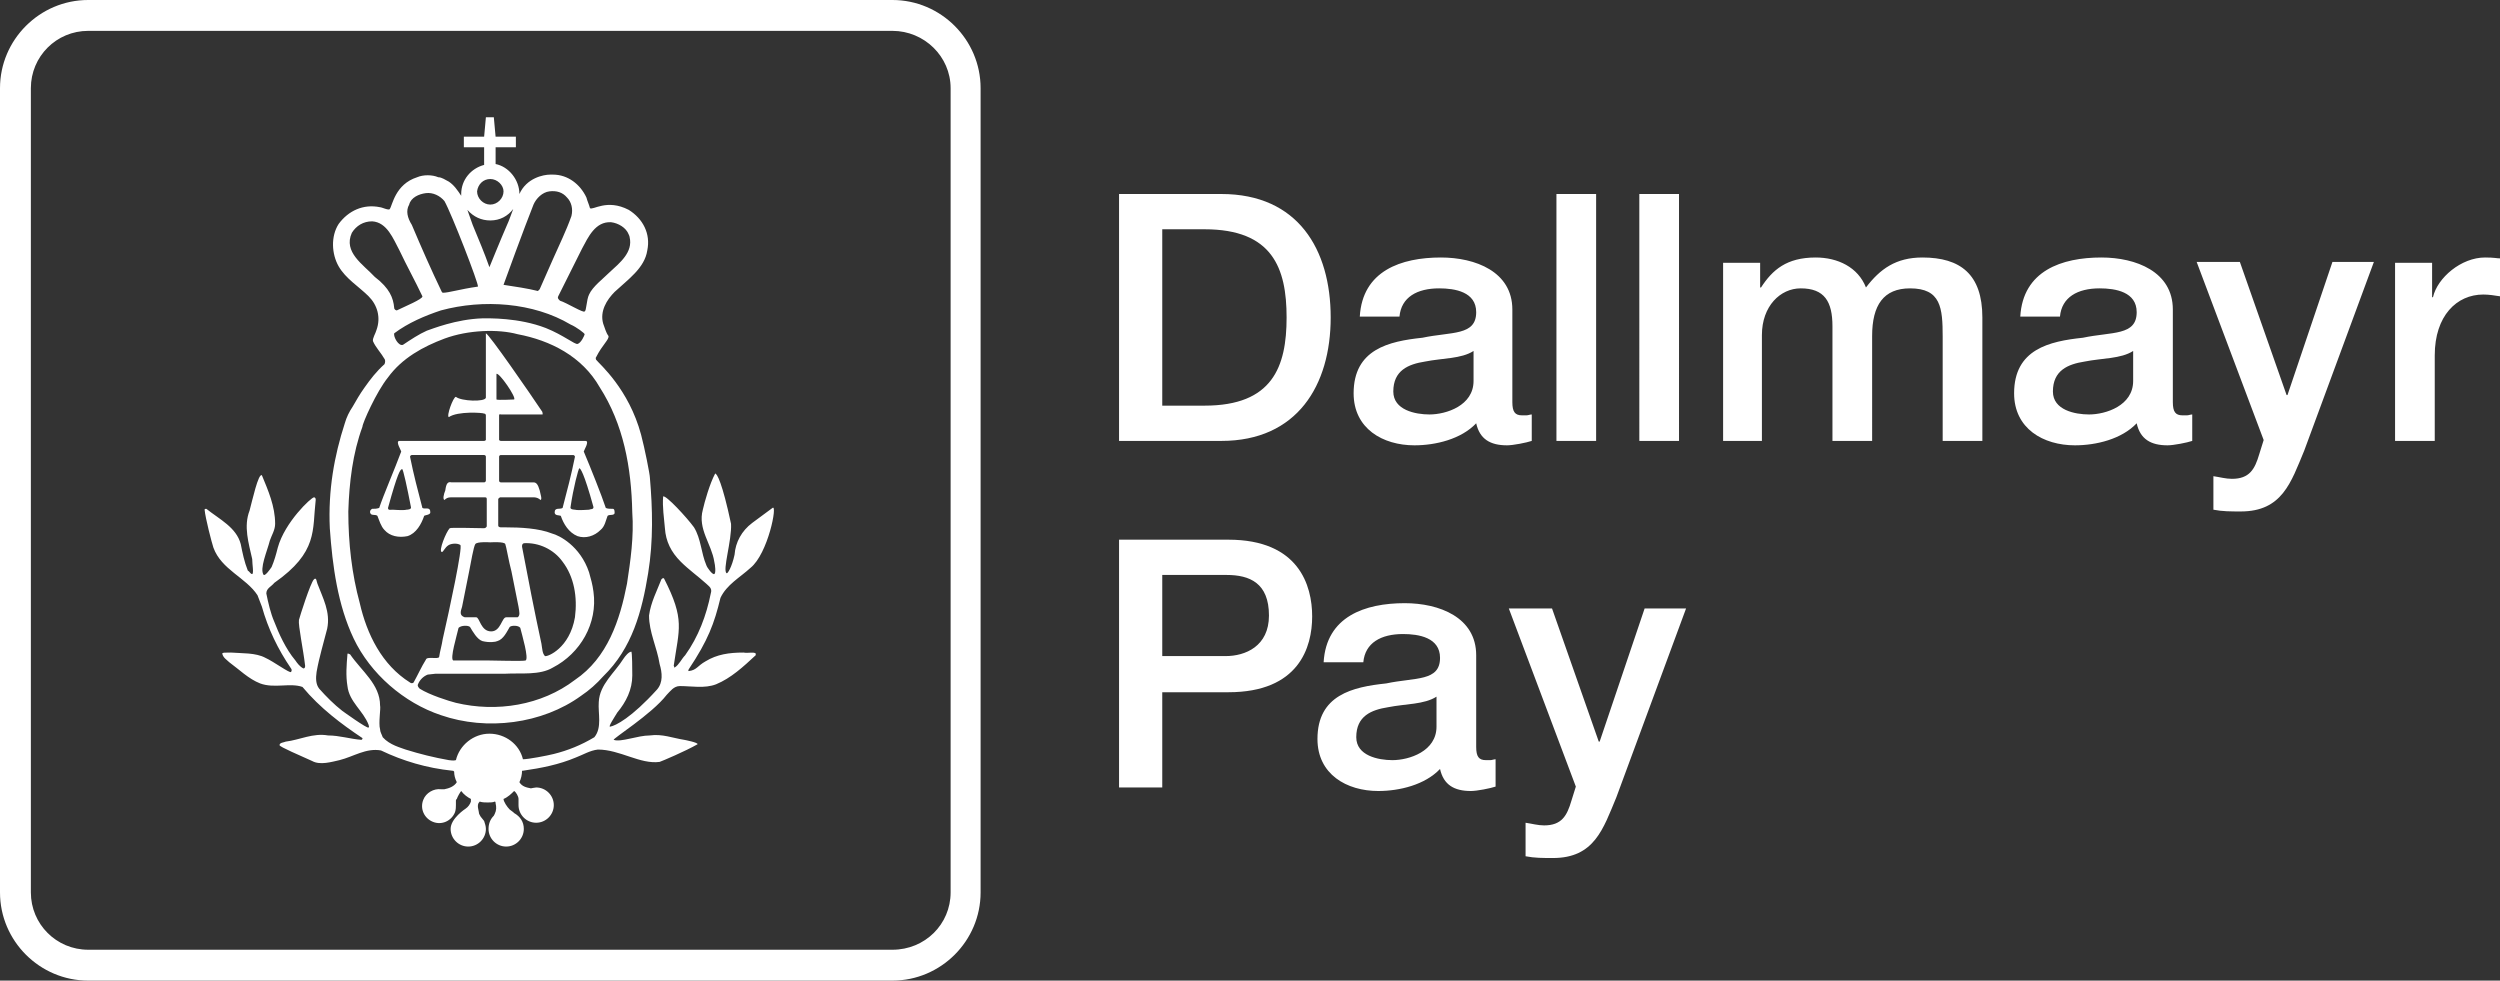
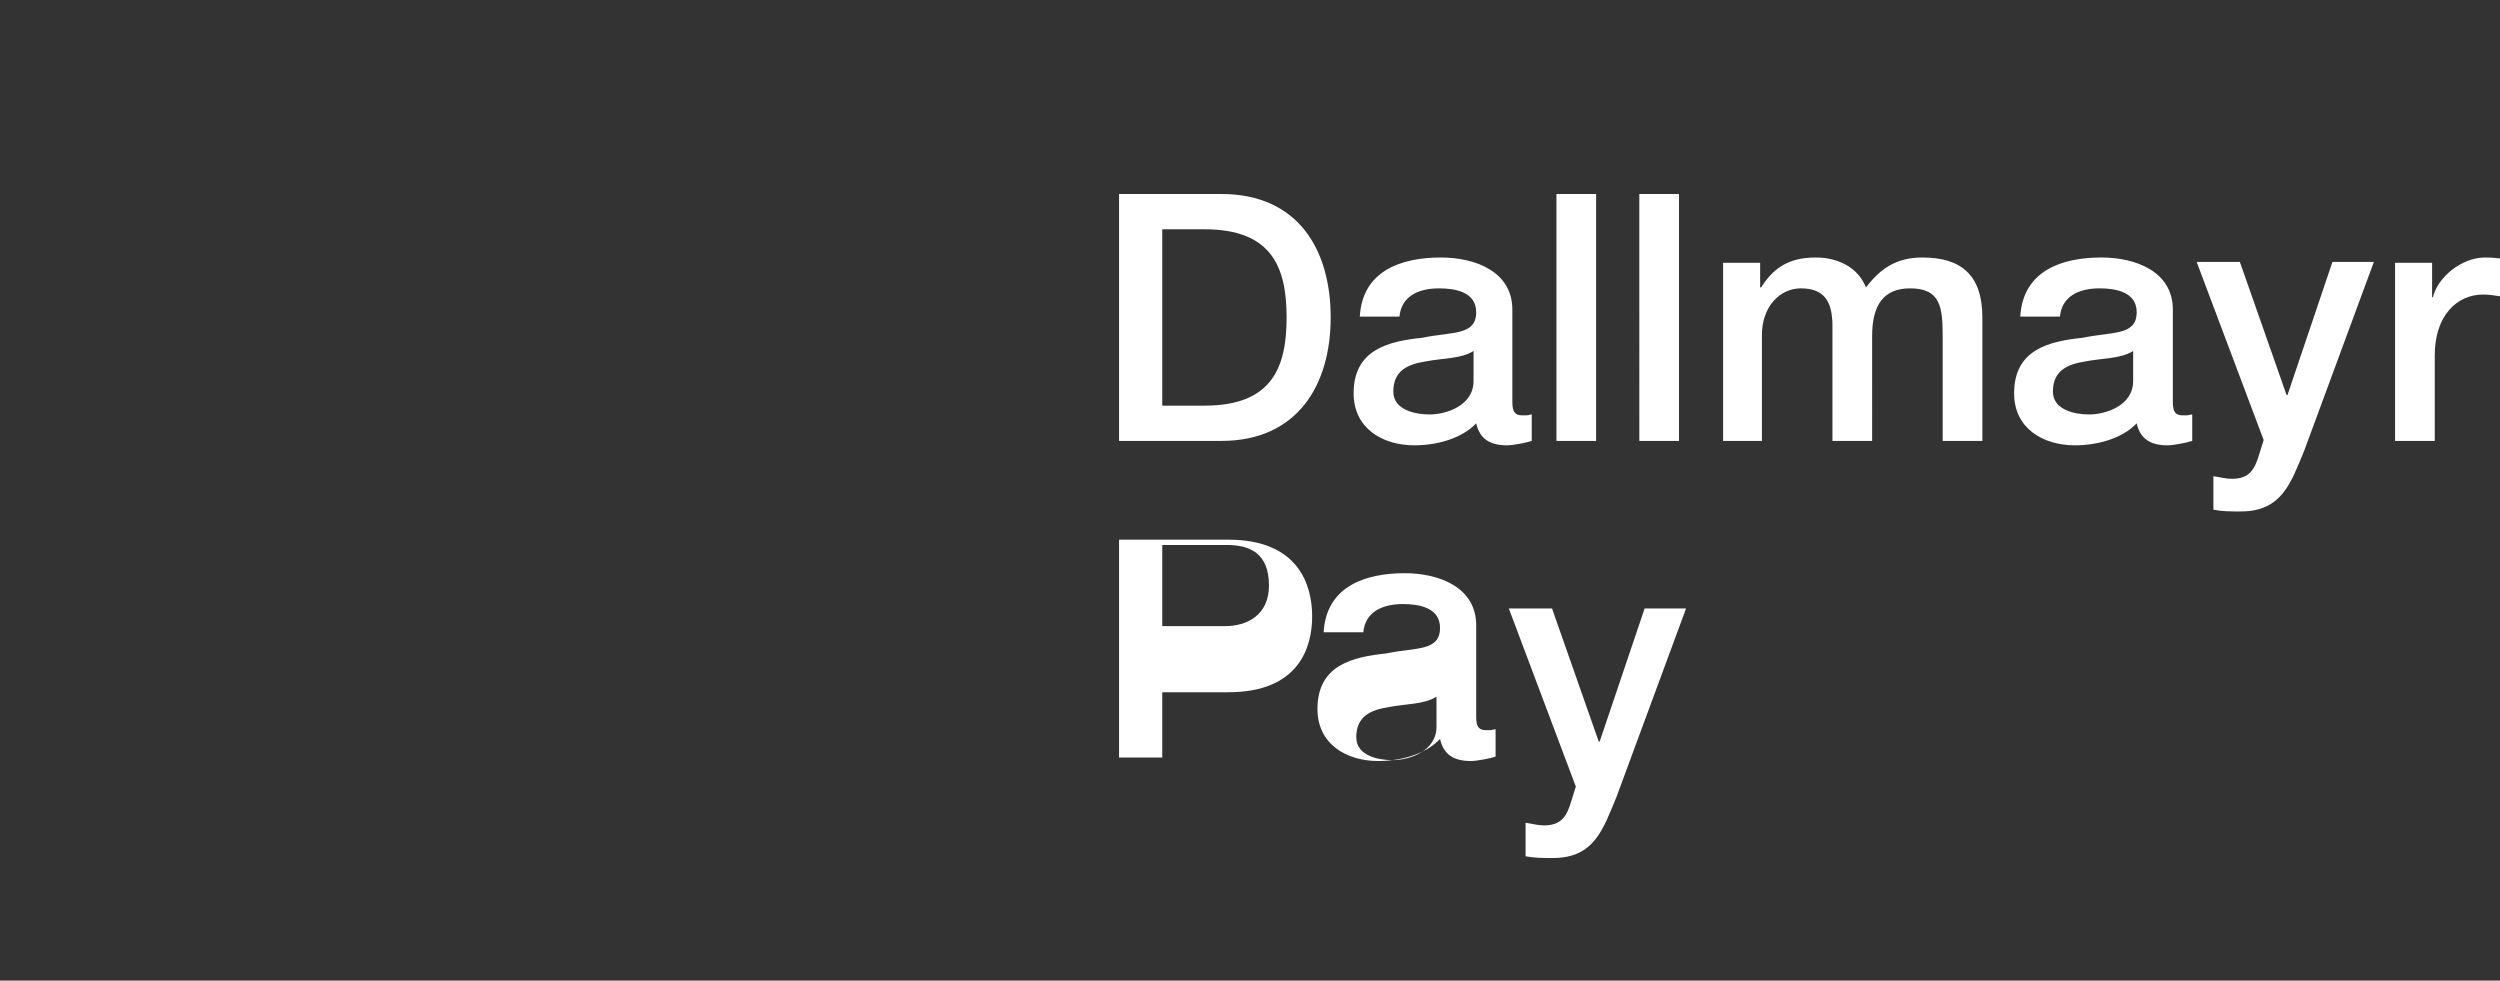
<svg xmlns="http://www.w3.org/2000/svg" xmlns:ns1="http://sodipodi.sourceforge.net/DTD/sodipodi-0.dtd" xmlns:ns2="http://www.inkscape.org/namespaces/inkscape" version="1.1" id="Ebene_1" x="0px" y="0px" viewBox="0 0 283.5 111.2" xml:space="preserve" ns1:docname="Dallmayr-Pay_Logo_Langform.svg" width="283.5" height="111.2" ns2:version="1.0.1 (3bc2e813f5, 2020-09-07)" ns2:export-filename="C:\Users\svogel.DALLMAYR\Desktop\Dallmayr Logos\Dallmayr-Pay_Logo_Langform.png" ns2:export-xdpi="96" ns2:export-ydpi="96">
  <rect x="0" y="0" width="283.5" height="111.2" fill="#333333" stroke="none" />
  <defs id="defs11" />
  <ns1:namedview pagecolor="#ffffff" bordercolor="#666666" borderopacity="1" objecttolerance="10" gridtolerance="10" guidetolerance="10" ns2:pageopacity="0" ns2:pageshadow="2" ns2:window-width="1920" ns2:window-height="1129" id="namedview9" showgrid="false" ns2:zoom="1.2346716" ns2:cx="211.80913" ns2:cy="295.38985" ns2:window-x="-8" ns2:window-y="-8" ns2:window-maximized="1" ns2:current-layer="Ebene_1" />
-   <path fill="#ffffff" d="M 101.2,0 H 10 C 4.5,0 0,4.5 0,10 v 91.2 c 0,5.5 4.5,10 10,10 h 91.2 c 5.5,0 10,-4.5 10,-10 V 10 c 0,-5.5 -4.5,-10 -10,-10 m 0,3.5 c 3.6,0 6.6,2.9 6.6,6.5 v 91.2 c 0,3.6 -2.9,6.5 -6.6,6.5 H 10 c -3.6,0 -6.5,-2.9 -6.5,-6.5 V 10 C 3.5,6.4 6.4,3.5 10,3.5 Z M 84.3,74 c -1.6,0 -3,0.2 -4.3,1 -0.9,0.5 -1,1 -1.9,1.1 0,0 -0.1,0 0,-0.2 2.2,-3.3 2.9,-5.2 3.6,-8.1 0.7,-1.5 2.2,-2.3 3.4,-3.4 2,-1.6 3.1,-7.3 2.5,-6.8 -0.8,0.6 -1.5,1.1 -2.3,1.7 -1.2,0.9 -1.9,2.2 -2,3.6 -0.3,1.4 -0.8,2.2 -0.9,2.1 -0.5,-0.3 0.6,-3.7 0.5,-5.6 -1,-4.7 -1.6,-5.7 -1.8,-5.7 -0.6,1.1 -1.2,3.2 -1.4,4.1 -0.6,2.2 1,3.9 1.3,5.9 0.1,0.4 0.2,1.3 0,1.4 -0.2,0.1 -0.8,-0.7 -0.9,-1 -0.6,-1.4 -0.6,-3 -1.4,-4.3 -0.8,-1.1 -3.2,-3.7 -3.5,-3.5 -0.1,1.2 0.1,2.4 0.2,3.6 0.1,1.5 0.7,2.7 1.8,3.8 0.9,0.9 1.9,1.6 2.9,2.5 0.3,0.3 0.7,0.5 0.5,1.1 -0.5,2.5 -1.4,4.9 -2.9,7 -0.4,0.4 -0.7,1.1 -1.2,1.4 -0.1,0 0,-0.1 -0.1,-0.2 0.6,-4.2 1.3,-5.2 -1.1,-9.9 -0.1,-0.1 -0.2,0 -0.3,0.1 -0.5,1.3 -1.2,2.6 -1.4,4.1 0,1.9 0.9,3.6 1.2,5.5 0.3,1 0.4,2.1 -0.3,2.9 -2.9,3.2 -4.7,4.1 -5.3,4.2 -0.3,0.1 0.5,-1.1 0.8,-1.6 1,-1.2 1.7,-2.6 1.7,-4.2 0,-2.7 -0.1,-2.7 -0.1,-2.7 -0.3,0 -0.7,0.5 -0.9,0.8 -1,1.6 -2.7,2.9 -2.8,4.9 -0.1,1.3 0.4,2.9 -0.5,4 -1.5,0.9 -3,1.5 -4.6,1.9 -0.8,0.2 -2.9,0.6 -3.5,0.6 -0.4,-1.7 -2,-2.9 -3.8,-2.9 -1.8,0 -3.4,1.3 -3.8,3 -0.3,0.1 -0.6,0 -0.8,0 C 49.2,85.9 47.6,85.5 46,85 45.5,84.8 44.2,84.5 43.4,83.6 43.3,83.3 43.1,83 43.1,82.7 c -0.2,-0.7 0.1,-2.4 0,-2.7 0,-2.4 -2.1,-3.9 -3.4,-5.8 -0.1,0 -0.3,-0.2 -0.3,0 -0.1,1.2 -0.2,2.4 0,3.6 0.2,1.8 1.8,2.8 2.4,4.4 0,0.1 0.1,0.2 0,0.3 -0.1,0.2 -3,-1.9 -3,-1.9 -0.9,-0.7 -1.8,-1.6 -2.6,-2.5 -0.4,-0.5 -0.4,-1.2 -0.3,-1.9 0.3,-1.7 0.8,-3.3 1.2,-4.9 0.4,-1.9 -0.5,-3.5 -1.1,-5.1 -0.1,-0.2 -0.1,-0.8 -0.4,-0.5 -0.4,0.4 -1.6,4.2 -1.7,4.6 -0.1,0.6 0.5,3.4 0.7,5.2 0,0.1 0,0.3 -0.2,0.3 -0.4,-0.2 -0.7,-0.6 -0.9,-0.9 -1.1,-1.3 -1.9,-3.1 -2.4,-4.4 -0.4,-0.9 -0.7,-2.2 -0.9,-3.2 0,-0.6 0.6,-0.8 0.9,-1.2 5,-3.5 4.3,-6 4.7,-9.4 0,-0.1 0,-0.3 -0.2,-0.3 -0.3,0 -3.3,2.8 -4.1,5.7 -0.2,0.8 -0.4,1.5 -0.7,2.2 -0.2,0.3 -0.7,1 -0.9,0.9 -0.5,-0.7 0.4,-2.7 0.7,-3.9 0.2,-0.6 0.6,-1.2 0.6,-1.9 0,-2 -0.8,-3.8 -1.5,-5.5 -0.4,-0.3 -1.1,2.9 -1.4,4 -0.7,1.8 -0.1,3.7 0.3,5.5 0,0.6 0.2,1.6 0,1.7 -0.2,0 -0.3,-0.3 -0.5,-0.4 -0.4,-1 -0.6,-2 -0.8,-3 -0.5,-1.9 -2.4,-2.8 -3.9,-4 -0.1,0 -0.2,0 -0.2,0.1 0.1,1 0.8,3.7 1,4.3 0.9,2.5 3.7,3.4 5,5.4 l 0.5,1.3 c 0.7,2.5 1.8,4.8 3.3,7 0.1,0.1 0.1,0.3 0,0.4 C 32.9,76.4 31,75 30.1,74.6 29,74 27.4,74.1 26.2,74 c -0.8,0 -0.9,0 -1,0.1 0.1,0.5 0.5,0.7 0.8,1 1.1,0.8 2.2,1.9 3.5,2.4 1.6,0.6 3.4,-0.1 4.8,0.4 2,2.4 4.4,4.2 6.8,5.8 v 0.1 c 0,0 -0.1,0.1 -0.1,0.1 -1.3,-0.1 -2.5,-0.5 -3.8,-0.5 -1.7,-0.3 -3.2,0.5 -4.8,0.7 -0.2,0.1 -0.7,0.1 -0.7,0.4 0,0.2 2.4,1.2 3.7,1.8 0.9,0.5 2.2,0.1 3.1,-0.1 1.6,-0.4 3,-1.4 4.7,-1.1 2.5,1.2 5.2,2 8.1,2.3 0.1,0 0.1,0 0.2,0.1 0,0.4 0.1,0.8 0.3,1.2 -0.3,0.5 -0.9,0.7 -1.4,0.8 -0.1,0 -0.1,0 -0.2,0 H 50 c -0.8,-0.1 -1.7,0.4 -2,1.2 -0.4,1 0.1,2.1 1.1,2.5 1,0.4 2.1,-0.1 2.5,-1.1 0.1,-0.3 0.1,-0.6 0.1,-0.8 v -0.5 c 0,-0.1 0,-0.1 0.1,-0.2 0.1,-0.3 0.4,-0.8 0.5,-0.9 0.3,0.4 0.7,0.7 1.1,0.9 0,0.1 0,0.2 0,0.3 -0.1,0.3 -0.3,0.6 -0.6,0.8 0,0 -1.7,1.1 -1.7,2.3 0,1.1 0.9,2 2,2 1.1,0 2,-0.9 2,-2 0,-0.3 -0.1,-0.6 -0.2,-0.9 l -0.4,-0.5 c -0.1,-0.2 -0.2,-0.3 -0.2,-0.5 -0.2,-0.8 -0.1,-1 0.1,-1.2 0.3,0.1 0.6,0.1 0.9,0.1 0.3,0 0.6,0 0.8,-0.1 0.1,0 0.1,0.1 0.1,0.2 0.1,0.4 0.1,0.8 -0.1,1.2 L 56,92.5 c -0.4,0.4 -0.6,0.9 -0.6,1.5 0,1.1 0.9,2 2,2 1.1,0 2,-0.9 2,-2 0,-0.8 -0.4,-1.4 -1.1,-1.8 L 58.2,92.1 C 58.1,92 57.9,91.9 57.8,91.8 57.5,91.5 57.1,90.9 57.1,90.6 57.6,90.4 58,90 58.3,89.7 c 0.2,0.1 0.5,0.6 0.5,0.9 0,0.1 0,0.2 0,0.2 v 0.3 c 0,0.1 0,0.1 0,0.2 0,1.1 0.9,2 2,2 1.1,0 2,-0.9 2,-2 0,-1.1 -0.9,-2 -2,-2 -0.1,0 -0.6,0.1 -0.6,0.1 -0.5,-0.1 -1,-0.2 -1.3,-0.7 0.2,-0.4 0.3,-0.9 0.3,-1.3 0,0 0,0 0.1,0 2.1,-0.3 4.1,-0.7 6,-1.5 0.8,-0.3 1.6,-0.8 2.5,-0.9 2.5,0 4.8,1.7 7,1.4 0.3,-0.1 2.9,-1.2 4.3,-2 0.1,-0.2 -1.5,-0.5 -1.5,-0.5 -1.3,-0.2 -2.5,-0.7 -3.9,-0.5 -1.4,0 -3.3,0.8 -4.1,0.5 -0.2,-0.1 4.3,-2.9 6,-5.1 0.4,-0.4 0.8,-1 1.5,-1 1.3,0 2.8,0.3 4.1,-0.2 1.7,-0.7 3.1,-2 4.5,-3.3 0,-0.1 0,-0.2 0,-0.2 -0.3,-0.2 -0.8,0 -1.4,-0.1 M 46.6,57.5 c 0.1,0.3 -0.5,0.3 -0.5,0.3 -0.3,0.1 -1.6,0 -1.6,0 -0.2,0 -0.5,0.1 -0.5,-0.2 1.1,-4 1.4,-4.4 1.6,-4.4 0.1,-0.1 0.6,2.2 1,4.3 m 19.1,-4.4 c 0.1,0 0.5,0.4 1.6,4.4 0,0.3 -0.3,0.2 -0.5,0.3 0,0 -1.3,0.1 -1.6,0 0,0 -0.6,0 -0.5,-0.3 0.3,-2.1 0.9,-4.4 1,-4.4 m -9.4,-7.8 v -2.9 c 0.3,-0.2 2.3,2.7 2,2.9 0,0 -1.9,0.1 -2,0 M 59.2,62 c 0,-0.2 0,-0.3 0.2,-0.4 1.7,-0.1 3.4,0.7 4.4,2.1 1.3,1.7 1.7,4 1.4,6.3 -0.6,3.5 -3.1,4.5 -3.4,4.4 C 61.5,74.1 61.5,73.6 61.4,73 60.6,69.3 59.9,65.7 59.2,62 m -6.8,6.8 c 0.2,-1 0.5,-2.5 0.8,-4 0.2,-1 0.5,-2.8 0.7,-3.1 0.2,-0.3 1.6,-0.2 1.7,-0.2 0.1,0 1.6,-0.1 1.7,0.2 0.1,0.2 0.4,2 0.7,3.1 0.3,1.5 0.6,3 0.8,4 0.1,0.6 0.2,1 -0.1,1.2 h -1.3 c -0.5,0 -0.6,1.6 -1.7,1.6 C 54.5,71.6 54.4,70 54,70 h -1.3 c -0.6,-0.2 -0.5,-0.6 -0.3,-1.2 m 0.9,2.3 c 0.3,0.5 0.8,1.4 1.4,1.6 0.8,0.2 1.5,0.1 1.7,0 0.7,-0.2 1.1,-1.1 1.4,-1.6 0.2,-0.2 1,-0.2 1.2,0.1 0.2,0.8 1,3.5 0.6,3.7 -0.3,0.1 -3.6,0 -4.1,0 v 0 0 c -0.5,0 -3.8,0 -4.1,0 -0.4,-0.2 0.4,-2.8 0.6,-3.7 0.3,-0.3 1.1,-0.3 1.3,-0.1 m 17.8,-4.9 c -0.8,4.1 -2.2,8.4 -5.9,10.9 -3.8,2.9 -8.9,3.7 -13.5,2.6 -0.8,-0.2 -3,-0.9 -4.1,-1.6 -0.1,-0.1 -0.3,-0.3 -0.2,-0.5 0.2,-0.5 0.6,-0.9 1.1,-1.1 l 0.9,-0.1 c 2.4,0 4.7,0 7,0 0.3,0 0.6,0 0.9,0 1.8,-0.1 3.9,0.2 5.4,-0.7 3.1,-1.6 5.1,-5 4.6,-8.6 -0.1,-0.8 -0.3,-1.5 -0.5,-2.2 -1,-3 -3.4,-4.2 -4.2,-4.4 -1.5,-0.6 -3.6,-0.7 -5.3,-0.7 -0.2,0 -0.4,0 -0.5,0 0,0 -0.3,0 -0.3,-0.2 0,-0.9 0,-2.5 0,-3 0.1,-0.2 0.1,-0.1 0.2,-0.2 0.6,0 2.9,0 3.9,0 0.2,0 0.5,0.1 0.7,0.3 0.2,-0.1 0,-0.6 -0.1,-1.1 -0.2,-0.7 -0.4,-0.9 -0.7,-0.9 -0.1,0 -3.6,0 -3.7,0 0,0 -0.2,0 -0.2,-0.2 0,-0.6 0,-2.4 0,-2.7 0,-0.2 0.2,-0.2 0.2,-0.2 0.1,0 5.4,0 8.2,0 0.1,0 0.2,0.1 0.2,0.2 -0.4,2 -0.9,3.9 -1.4,5.8 -0.3,0.2 -0.9,-0.1 -0.9,0.5 0,0.4 0.5,0.3 0.7,0.4 0.3,0.9 0.9,1.9 1.9,2.3 0.9,0.3 1.9,0 2.6,-0.7 0.5,-0.4 0.6,-1.1 0.8,-1.6 0.2,-0.2 0.7,0 0.8,-0.3 0,-0.2 0,-0.5 -0.2,-0.5 -0.3,0 -0.6,0 -0.8,-0.1 -0.5,-1.5 -1.7,-4.5 -2.5,-6.4 0,-0.1 0.7,-1.2 0.2,-1.2 -2.8,0 -9.6,0 -9.6,0 0,0 -0.1,0 -0.2,-0.1 v -2.5 -0.3 c 0,-0.2 0.2,-0.1 0.2,-0.1 h 4.7 c 0.1,0 0,-0.2 0,-0.3 -1.4,-2.1 -6.1,-8.9 -6.4,-8.9 v 7.3 c -0.1,0.5 -2.8,0.4 -3.4,-0.1 -0.3,0 -1.1,2.2 -0.8,2.3 1,-0.7 3.9,-0.5 4,-0.4 0.2,0 0.2,0.2 0.2,0.2 0,0 0,0.1 0,0.3 v 0 2.5 C 55,50 54.9,50 54.9,50 c 0,0 -6.9,0 -9.6,0 -0.5,0 0.2,1.1 0.2,1.2 -0.7,1.9 -2,4.9 -2.5,6.4 -0.3,0.1 -0.5,0.1 -0.8,0.1 -0.2,0.1 -0.3,0.3 -0.2,0.5 0.1,0.3 0.6,0.1 0.8,0.3 0.2,0.5 0.4,1.2 0.8,1.6 0.6,0.7 1.6,0.9 2.6,0.7 1,-0.3 1.6,-1.4 1.9,-2.3 0.1,-0.1 0.7,-0.1 0.7,-0.4 0,-0.7 -0.6,-0.3 -0.9,-0.5 -0.5,-1.9 -1,-3.8 -1.4,-5.8 0,-0.1 0.1,-0.2 0.2,-0.2 2.8,0 8.1,0 8.2,0 0,0 0.2,0 0.2,0.2 0,0.3 0,2.1 0,2.7 0,0.1 -0.1,0.2 -0.2,0.2 -0.1,0 -3.6,0 -3.7,0 -0.4,-0.1 -0.6,0.1 -0.7,0.9 -0.2,0.5 -0.3,1 -0.1,1.1 0.2,-0.2 0.4,-0.3 0.7,-0.3 1,0 3.3,0 3.9,0 0.1,0 0.2,0 0.2,0.2 0,0.6 0,2.2 0,3.1 -0.1,0.2 -0.3,0.2 -0.3,0.2 -0.7,0 -3.8,-0.1 -3.9,0 -0.4,0.4 -1.3,2.6 -0.9,2.7 0.2,0 0.3,-0.5 0.8,-0.8 0.4,-0.2 1,-0.2 1.3,0 0.3,0.2 -1.2,7.2 -2,10.7 -0.1,0.7 -0.3,1.3 -0.4,2 -0.1,0.3 -1.4,-0.1 -1.5,0.3 -0.5,0.8 -0.9,1.7 -1.4,2.6 -0.1,0.1 -0.3,0.1 -0.4,0 -3.2,-2 -4.9,-5.5 -5.7,-9 -0.9,-3.3 -1.3,-6.8 -1.3,-10.4 0.1,-3.3 0.5,-6.6 1.6,-9.6 0,-0.4 1.6,-4 2.9,-5.6 1.6,-2.2 4,-3.5 6.4,-4.4 2.7,-1 6.1,-1.1 8.3,-0.5 3.7,0.7 7.3,2.5 9.3,6 2.7,4.2 3.6,9.1 3.7,14.2 0.2,2.7 -0.2,5.5 -0.6,8.1 M 42.5,31.4 c -1.3,-1.4 -3.6,-2.8 -2.6,-5 0.5,-0.8 1.3,-1.3 2.3,-1.3 1.7,0.1 2.4,2 3.1,3.3 0.8,1.7 1.8,3.5 2.6,5.2 0.1,0.3 -2.1,1.2 -2.9,1.6 -0.1,0 -0.3,-0.1 -0.3,-0.3 -0.1,-1.1 -0.5,-2.2 -2.2,-3.5 m 3.9,-8.2 c 0.2,-0.8 1.1,-1.2 1.9,-1.3 0.8,-0.1 1.6,0.3 2.1,0.9 0.8,1.4 3.9,9.4 3.8,9.7 -2.1,0.3 -3.3,0.7 -4,0.7 l -0.1,-0.1 c -1.2,-2.5 -2.3,-5 -3.4,-7.6 -0.5,-0.8 -0.7,-1.6 -0.3,-2.3 m 9.2,1.8 c 1.1,0 2,-0.5 2.6,-1.3 -0.2,0.5 -0.5,1.4 -0.7,1.8 -0.7,1.6 -2,4.8 -2,4.8 -0.6,-1.7 -1.2,-3.1 -1.9,-4.8 -0.2,-0.5 -0.4,-1.2 -0.6,-1.7 0.7,0.8 1.6,1.2 2.6,1.2 m 0,-4.7 c 0.8,0 1.5,0.7 1.5,1.4 0,0.8 -0.7,1.5 -1.5,1.5 -0.8,0 -1.5,-0.7 -1.5,-1.5 0.1,-0.8 0.7,-1.4 1.5,-1.4 m 4.9,2.9 c 0.3,-0.7 1,-1.4 1.8,-1.5 0.8,-0.1 1.5,0.1 2,0.7 0.5,0.5 0.7,1.3 0.5,2.1 -0.6,1.7 -1.4,3.3 -2.1,4.9 -0.5,1.1 -1,2.3 -1.5,3.4 L 61,33 c -1.2,-0.3 -2.6,-0.5 -3.9,-0.7 0.1,-0.3 2.4,-6.6 3.4,-9.1 m 5.8,14.7 c 0,0.1 -0.4,1 -0.8,1.1 -0.3,0.1 -1.6,-1 -3.6,-1.8 -3.1,-1.2 -6.5,-1.1 -7.2,-1.1 -3,0.1 -5.7,1.2 -6.3,1.4 -0.9,0.4 -1.8,1 -2.7,1.6 -0.5,0.2 -1.1,-0.9 -1,-1.3 1.6,-1.2 3.5,-2 5.3,-2.6 4.8,-1.3 10.5,-0.9 14.7,1.6 0.7,0.3 1.6,1 1.6,1.1 M 66,28.2 c 0.7,-1.3 1.5,-3.1 3.3,-3 0.8,0.1 1.7,0.6 2,1.4 0,0 0.1,0.2 0.1,0.3 0.4,1.7 -1.1,2.9 -2.3,4 -0.7,0.7 -1.9,1.6 -2.3,2.5 -0.3,0.6 -0.3,1.9 -0.5,1.9 0,0.3 -2.1,-1 -2.8,-1.2 -0.2,-0.2 -0.3,-0.3 -0.2,-0.5 0.9,-1.8 2.7,-5.4 2.7,-5.4 m 7.7,26 c 0,-0.4 -0.6,-3.4 -1,-4.9 -1.4,-5.2 -4.7,-8 -5.1,-8.5 0,0 -0.1,-0.2 0,-0.3 0.7,-1.4 1.5,-2 1.4,-2.4 -0.3,-0.4 -0.4,-0.9 -0.6,-1.4 -0.4,-1.4 0.4,-2.7 1.3,-3.6 1.5,-1.4 3.4,-2.7 3.7,-4.7 0.4,-1.9 -0.5,-3.6 -2.1,-4.6 -2.5,-1.3 -4.1,0.1 -4.4,-0.2 -0.1,-0.4 -0.3,-0.8 -0.4,-1.2 -0.7,-1.5 -2.1,-2.6 -3.8,-2.6 h -0.3 c -0.8,0 -2.7,0.4 -3.5,2.2 v 0 c 0,-1.6 -1.2,-3.1 -2.7,-3.4 v -1.9 h 2.3 V 15.5 H 56.2 L 56,13.3 h -0.9 l -0.2,2.2 h -2.3 v 1.2 h 2.3 v 2 c -1.5,0.4 -2.6,1.7 -2.6,3.3 0,0.1 0,0.1 0,0.2 -0.4,-0.6 -0.8,-1.2 -1.4,-1.6 -0.4,-0.2 -0.8,-0.5 -1.2,-0.5 -0.7,-0.3 -1.7,-0.3 -2.4,0 -2.5,0.8 -2.8,3.2 -3.1,3.6 -0.1,0.2 -0.9,-0.2 -1.1,-0.2 -1.9,-0.4 -3.6,0.4 -4.7,1.9 -0.9,1.4 -0.8,3.4 0,4.8 0.8,1.4 2.3,2.3 3.4,3.4 1,1 1.4,2.4 0.9,3.8 -0.1,0.4 -0.5,1 -0.4,1.3 0.3,0.7 0.9,1.3 1.3,2 0.1,0.1 0.1,0.4 0,0.6 -0.9,0.8 -1.6,1.7 -2.3,2.7 -0.5,0.7 -0.9,1.4 -1.3,2.1 -0.4,0.6 -0.7,1.2 -0.9,1.9 -1.2,3.7 -1.9,7.6 -1.7,11.9 0.3,4.3 0.9,8.7 2.7,12.5 1.9,4 5.7,7.3 9.9,8.7 5.2,1.8 11.5,1 15.9,-2.2 0.9,-0.6 1.8,-1.4 2.5,-2.2 3.3,-3.2 4.4,-7.4 5.1,-11.7 0.6,-3.7 0.5,-7.3 0.2,-10.8" id="path2" />
-   <path fill="#ffffff" d="m 178.7,89.2 -0.5,1.6 c -0.5,1.7 -1.1,2.8 -3.1,2.8 -0.7,0 -1.4,-0.2 -2.1,-0.3 v 3.8 c 1,0.2 2,0.2 3.1,0.2 4.7,0 5.7,-3.3 7.2,-6.9 L 191.2,69 h -4.7 l -5.1,15.1 h -0.1 L 176,69 h -4.9 z m -15.8,-6.8 c 0,2.8 -3.1,3.8 -5,3.8 -1.6,0 -4.1,-0.5 -4.1,-2.6 0,-2.4 1.7,-3.1 3.6,-3.4 2,-0.4 4.1,-0.3 5.5,-1.2 z m 4.5,-8.1 c 0,-4.3 -4.2,-5.9 -8.1,-5.9 -4.5,0 -8.9,1.5 -9.2,6.7 h 4.5 c 0.2,-2.2 2,-3.2 4.5,-3.2 1.8,0 4.2,0.4 4.2,2.7 0,2.7 -2.8,2.2 -6.1,2.9 -3.8,0.4 -7.8,1.3 -7.8,6.3 0,4 3.3,5.9 6.9,5.9 2.4,0 5.3,-0.7 7,-2.5 0.4,1.8 1.6,2.5 3.5,2.5 0.7,0 2.2,-0.3 2.8,-0.5 v -3.1 c -0.2,0 -0.4,0.1 -0.6,0.1 h -0.5 c -0.8,0 -1.1,-0.4 -1.1,-1.5 z m -35.6,-9.1 h 7.3 c 2.6,0 4.8,0.9 4.8,4.6 0,3.5 -2.7,4.6 -4.9,4.6 h -7.2 z m -4.9,24.1 h 4.9 V 78.5 h 7.5 c 8,0 9.5,-5.1 9.5,-8.6 0,-3.5 -1.5,-8.7 -9.5,-8.7 h -12.4 z" id="path4" />
+   <path fill="#ffffff" d="m 178.7,89.2 -0.5,1.6 c -0.5,1.7 -1.1,2.8 -3.1,2.8 -0.7,0 -1.4,-0.2 -2.1,-0.3 v 3.8 c 1,0.2 2,0.2 3.1,0.2 4.7,0 5.7,-3.3 7.2,-6.9 L 191.2,69 h -4.7 l -5.1,15.1 h -0.1 L 176,69 h -4.9 z m -15.8,-6.8 c 0,2.8 -3.1,3.8 -5,3.8 -1.6,0 -4.1,-0.5 -4.1,-2.6 0,-2.4 1.7,-3.1 3.6,-3.4 2,-0.4 4.1,-0.3 5.5,-1.2 m 4.5,-8.1 c 0,-4.3 -4.2,-5.9 -8.1,-5.9 -4.5,0 -8.9,1.5 -9.2,6.7 h 4.5 c 0.2,-2.2 2,-3.2 4.5,-3.2 1.8,0 4.2,0.4 4.2,2.7 0,2.7 -2.8,2.2 -6.1,2.9 -3.8,0.4 -7.8,1.3 -7.8,6.3 0,4 3.3,5.9 6.9,5.9 2.4,0 5.3,-0.7 7,-2.5 0.4,1.8 1.6,2.5 3.5,2.5 0.7,0 2.2,-0.3 2.8,-0.5 v -3.1 c -0.2,0 -0.4,0.1 -0.6,0.1 h -0.5 c -0.8,0 -1.1,-0.4 -1.1,-1.5 z m -35.6,-9.1 h 7.3 c 2.6,0 4.8,0.9 4.8,4.6 0,3.5 -2.7,4.6 -4.9,4.6 h -7.2 z m -4.9,24.1 h 4.9 V 78.5 h 7.5 c 8,0 9.5,-5.1 9.5,-8.6 0,-3.5 -1.5,-8.7 -9.5,-8.7 h -12.4 z" id="path4" />
  <path fill="#ffffff" d="m 271.6,50 h 4.5 v -9.7 c 0,-4.5 2.5,-6.9 5.5,-6.9 0.6,0 1.3,0.1 1.9,0.2 v -4.3 c -0.4,0 -0.6,-0.1 -1.7,-0.1 -2.7,0 -5.4,2.3 -5.9,4.5 h -0.1 v -3.9 h -4.2 z m -14.9,-0.1 -0.5,1.6 c -0.5,1.7 -1.1,2.8 -3.1,2.8 -0.7,0 -1.4,-0.2 -2.1,-0.3 v 3.8 c 1,0.2 2,0.2 3.1,0.2 4.7,0 5.7,-3.3 7.2,-6.9 l 7.9,-21.4 h -4.7 l -5.1,15.1 h -0.1 L 254,29.7 h -4.9 z m -14.8,-6.7 c 0,2.8 -3.1,3.8 -5,3.8 -1.6,0 -4.1,-0.5 -4.1,-2.6 0,-2.4 1.7,-3.1 3.6,-3.4 2,-0.4 4.1,-0.3 5.5,-1.2 z m 4.5,-8.1 c 0,-4.3 -4.2,-5.9 -8.1,-5.9 -4.5,0 -8.9,1.5 -9.2,6.7 h 4.5 c 0.2,-2.2 2,-3.2 4.5,-3.2 1.8,0 4.2,0.4 4.2,2.7 0,2.7 -2.8,2.2 -6.1,2.9 -3.8,0.4 -7.8,1.3 -7.8,6.3 0,4 3.3,5.9 6.9,5.9 2.4,0 5.3,-0.7 7,-2.5 0.4,1.8 1.6,2.5 3.5,2.5 0.7,0 2.2,-0.3 2.8,-0.5 v -3 c -0.2,0 -0.4,0.1 -0.6,0.1 h -0.5 c -0.8,0 -1.1,-0.4 -1.1,-1.5 z M 195.3,50 h 4.5 V 38 c 0,-3.3 2.1,-5.3 4.4,-5.3 2.7,0 3.6,1.5 3.6,4.3 v 13 h 4.5 V 38.1 c 0,-3.5 1.3,-5.4 4.3,-5.4 3.5,0 3.7,2.2 3.7,5.5 V 50 h 4.5 V 36 c 0,-4.9 -2.5,-6.8 -6.8,-6.8 -3,0 -4.8,1.3 -6.4,3.4 -0.9,-2.3 -3.2,-3.4 -5.7,-3.4 -3.3,0 -4.9,1.4 -6.2,3.4 h -0.1 v -2.8 h -4.2 V 50 Z m -9.4,0 h 4.5 V 22 h -4.5 z m -9.4,0 H 181 V 22 h -4.5 z m -9.4,-6.8 c 0,2.8 -3.1,3.8 -5,3.8 -1.6,0 -4.1,-0.5 -4.1,-2.6 0,-2.4 1.7,-3.1 3.6,-3.4 2,-0.4 4.1,-0.3 5.5,-1.2 z m 4.4,-8.1 c 0,-4.3 -4.2,-5.9 -8.1,-5.9 -4.5,0 -8.9,1.5 -9.2,6.7 h 4.5 c 0.2,-2.2 2,-3.2 4.5,-3.2 1.8,0 4.2,0.4 4.2,2.7 0,2.7 -2.8,2.2 -6.1,2.9 -3.8,0.4 -7.8,1.3 -7.8,6.3 0,4 3.3,5.9 6.9,5.9 2.4,0 5.3,-0.7 7,-2.5 0.4,1.8 1.6,2.5 3.5,2.5 0.7,0 2.2,-0.3 2.8,-0.5 v -3 c -0.2,0 -0.4,0.1 -0.6,0.1 h -0.5 c -0.8,0 -1.1,-0.4 -1.1,-1.5 z M 131.8,26 h 4.8 c 7.7,0 9.3,4.4 9.3,10 0,5.6 -1.6,10 -9.3,10 h -4.8 z m -4.9,24 h 11.6 c 8.6,0 12.4,-6.3 12.4,-14 0,-7.7 -3.7,-14 -12.4,-14 h -11.6 z" id="path6" />
</svg>